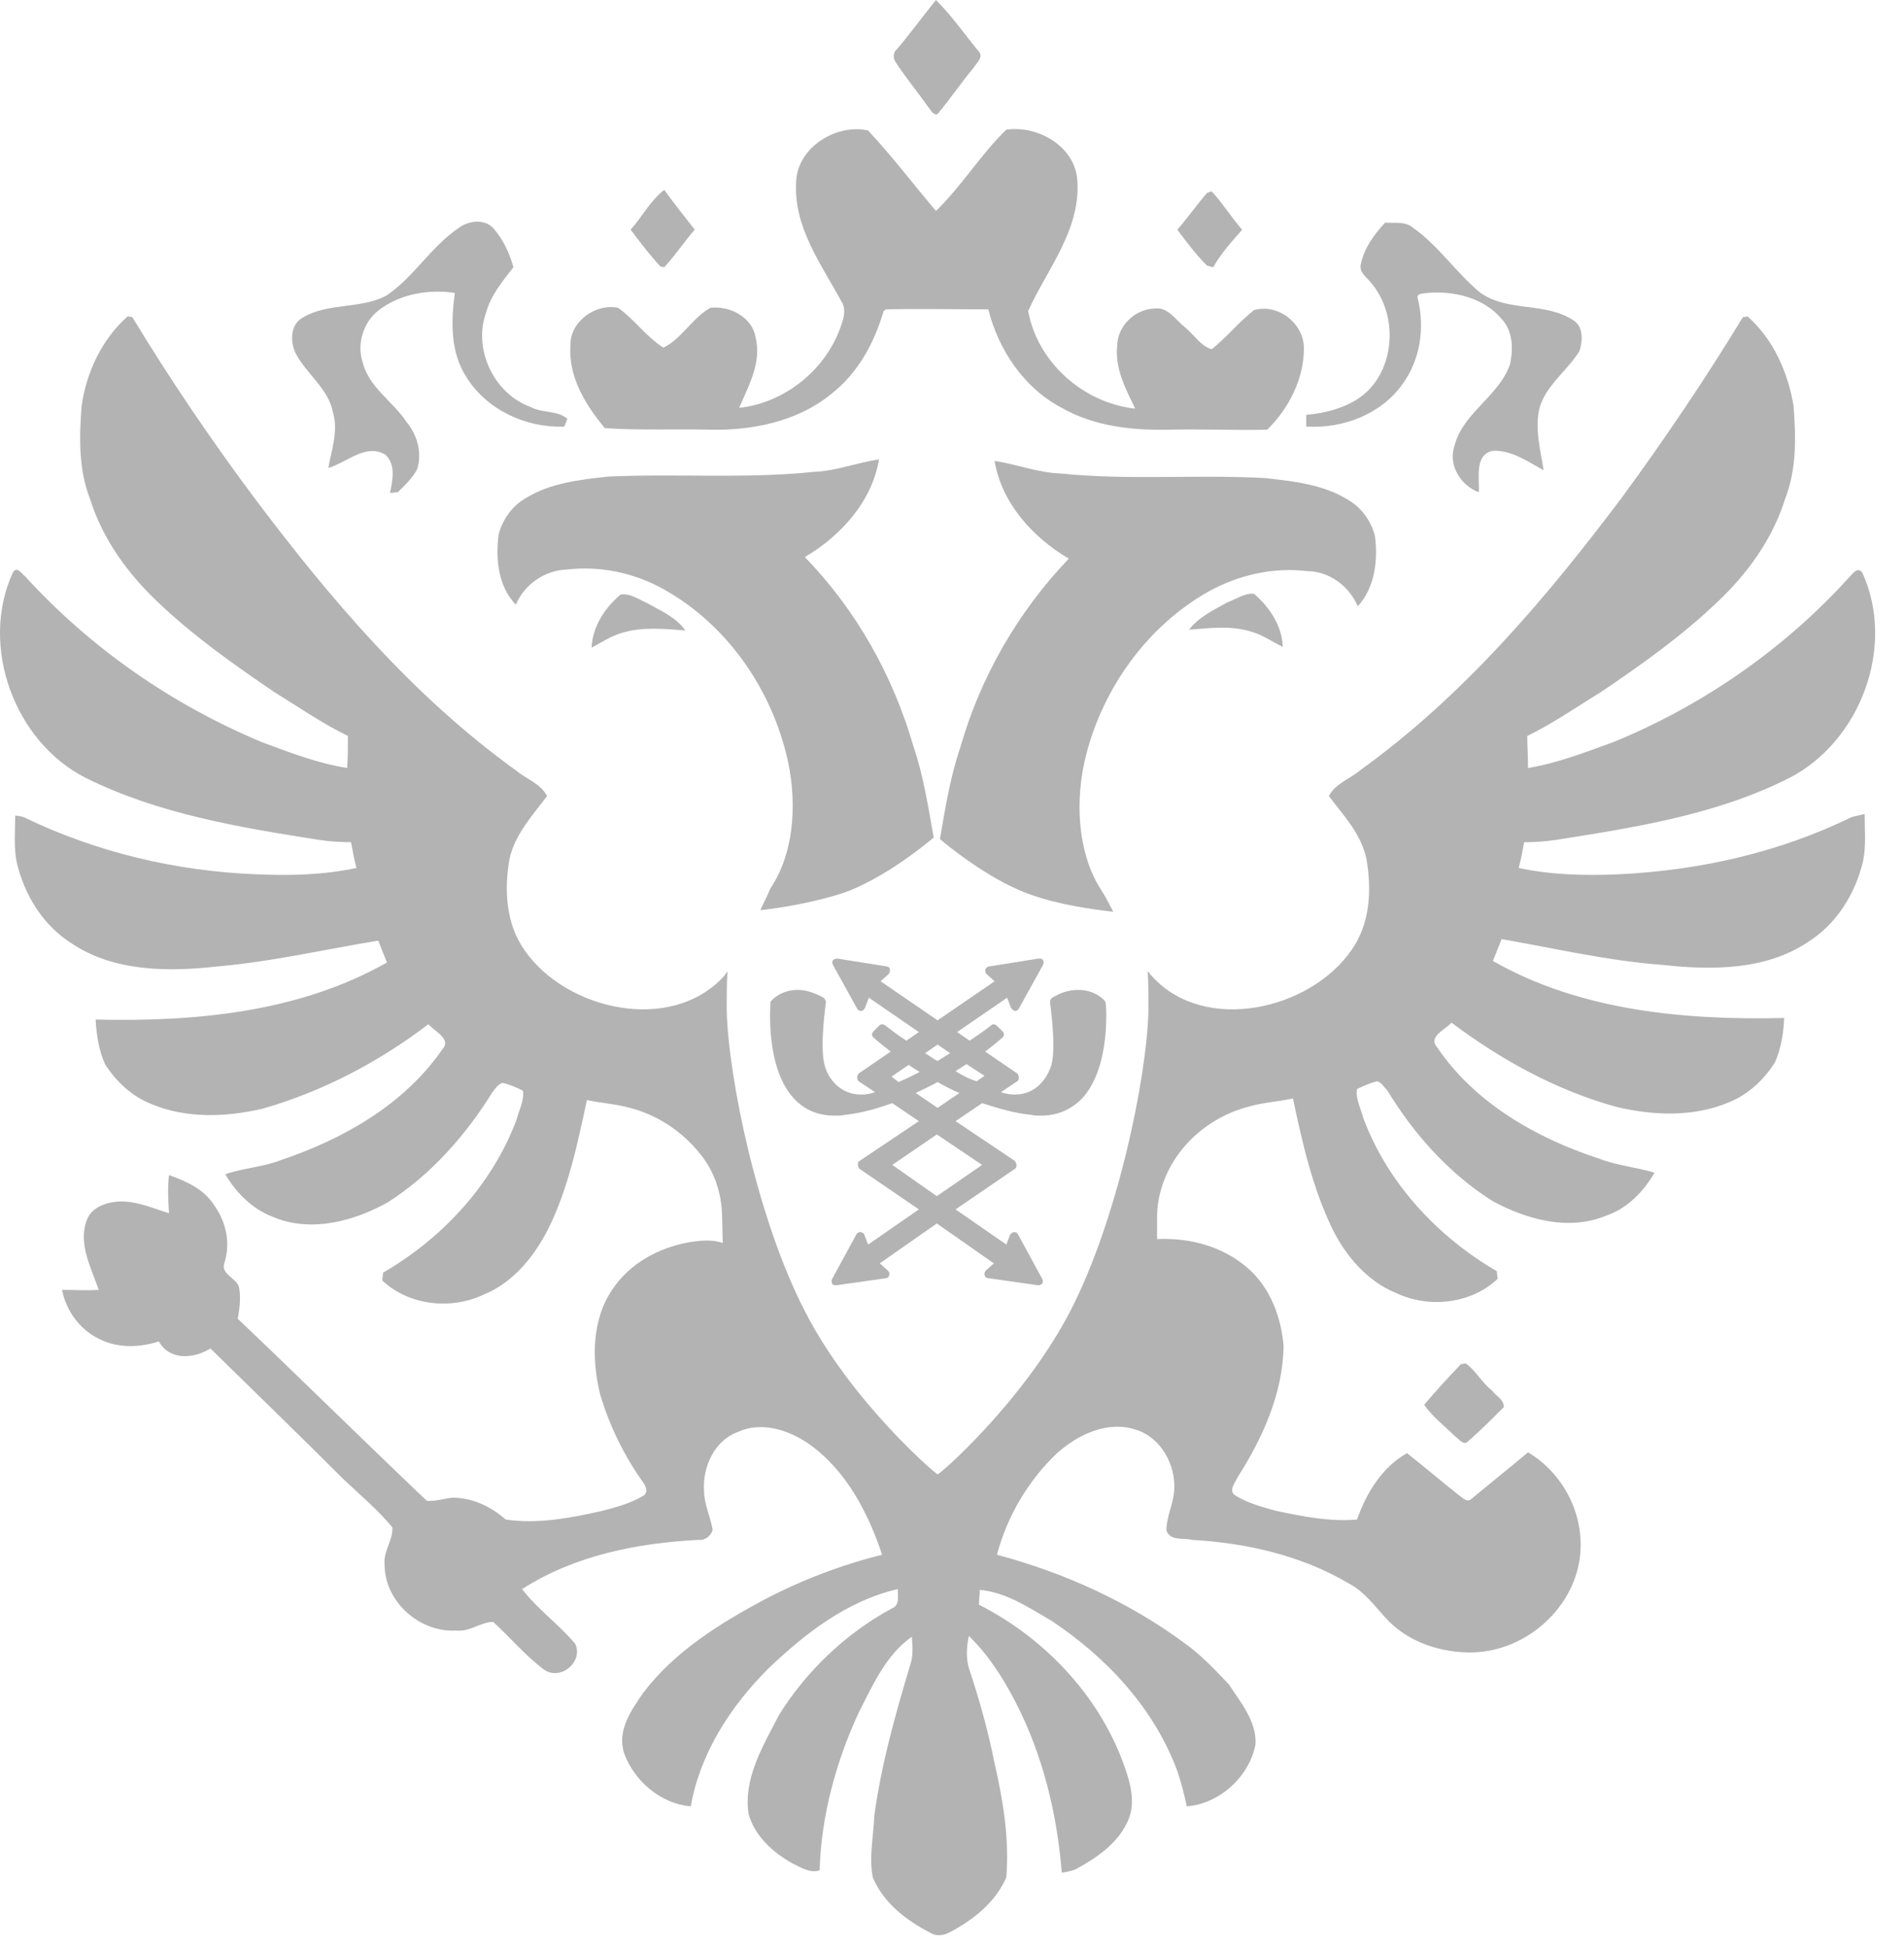
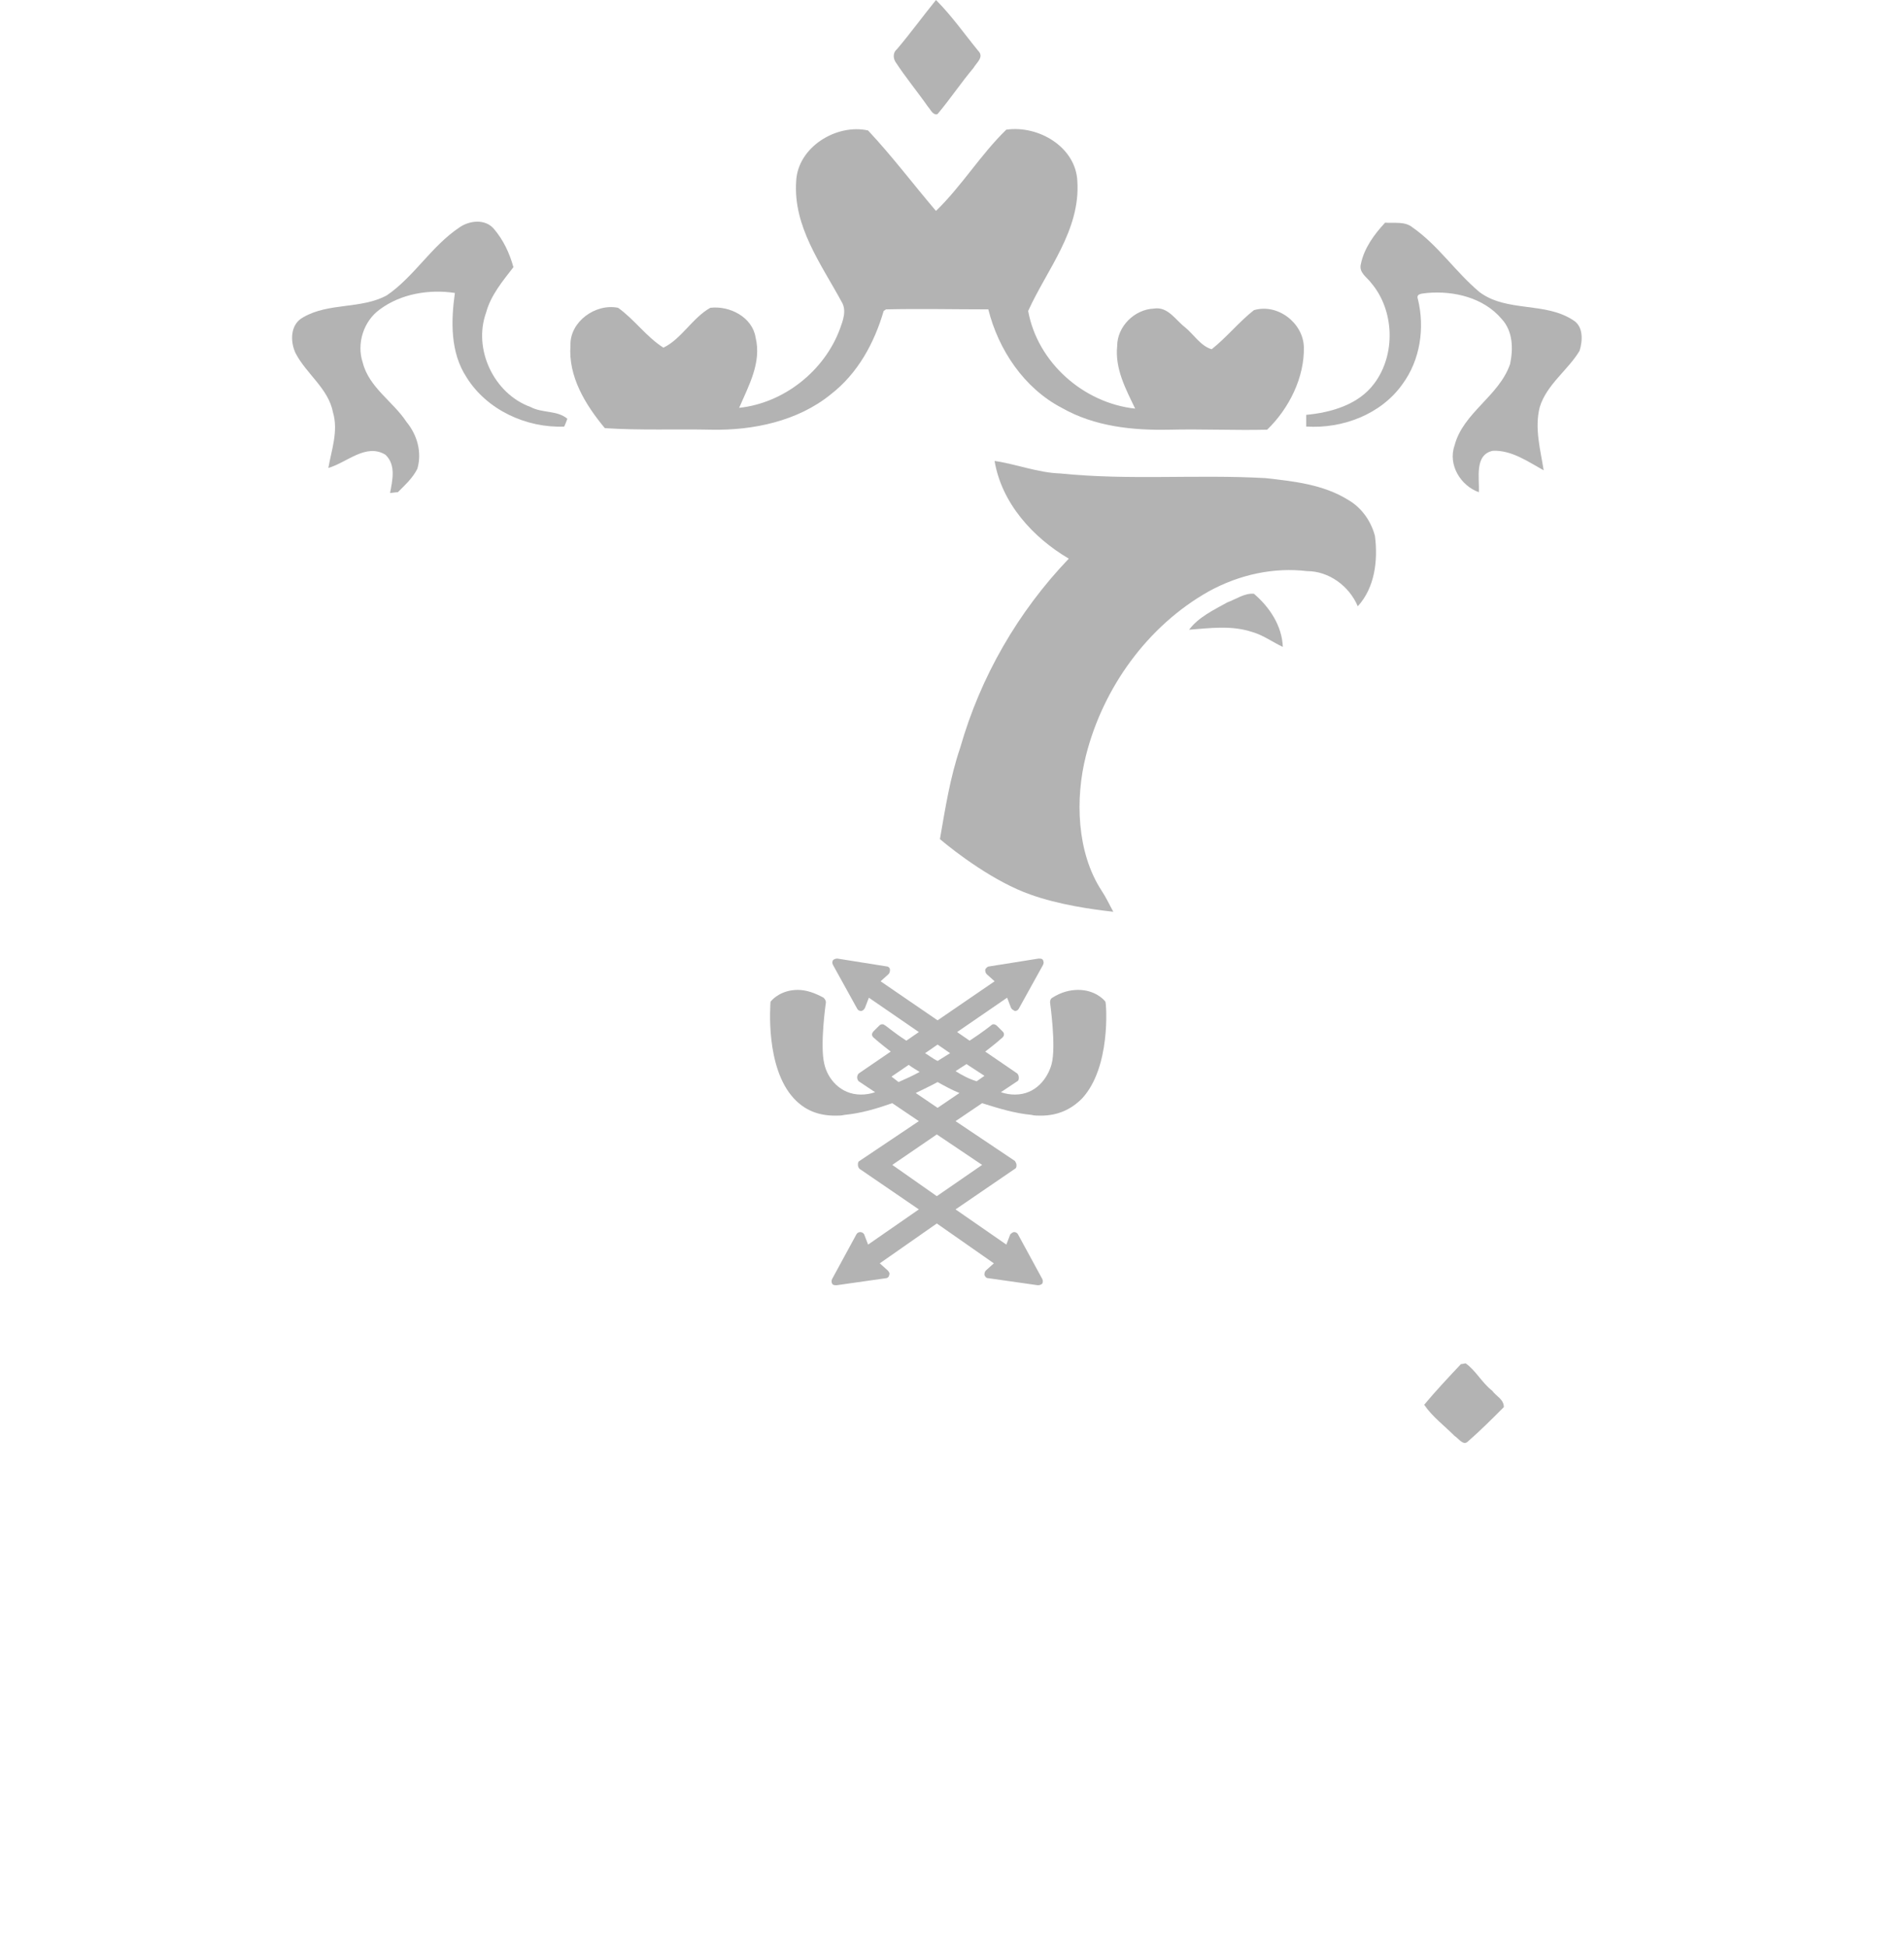
<svg xmlns="http://www.w3.org/2000/svg" width="44" height="45" viewBox="0 0 44 45" fill="none">
  <path d="M21.45 2.473C21.504 2.527 21.558 2.671 21.666 2.635C21.955 2.292 22.208 1.913 22.496 1.57C22.569 1.444 22.749 1.318 22.605 1.173C22.28 0.776 21.991 0.361 21.63 -9.48691e-07C21.323 0.379 21.034 0.776 20.727 1.137C20.637 1.209 20.637 1.336 20.691 1.426C20.926 1.787 21.197 2.112 21.45 2.473Z" fill="#B3B3B3" />
  <path d="M16.45 9.927C17.406 9.945 18.435 9.729 19.193 9.115C19.825 8.628 20.204 7.924 20.421 7.184L20.475 7.147C21.251 7.129 22.045 7.147 22.839 7.147C23.074 8.086 23.669 8.97 24.536 9.422C25.294 9.855 26.178 9.945 27.027 9.927C27.785 9.909 28.543 9.945 29.283 9.927C29.788 9.44 30.149 8.718 30.131 8.014C30.113 7.454 29.517 7.003 28.976 7.166C28.633 7.436 28.344 7.797 28.001 8.068C27.749 7.996 27.586 7.725 27.388 7.563C27.171 7.4 26.991 7.075 26.666 7.129C26.215 7.147 25.817 7.545 25.817 7.996C25.763 8.519 26.016 8.989 26.233 9.44C25.041 9.313 23.976 8.375 23.76 7.184C24.193 6.227 24.969 5.324 24.897 4.187C24.861 3.393 23.994 2.888 23.254 2.996C22.659 3.574 22.226 4.296 21.63 4.873C21.107 4.26 20.619 3.61 20.06 3.014C19.338 2.852 18.435 3.393 18.399 4.187C18.327 5.234 18.977 6.101 19.446 6.967C19.572 7.166 19.482 7.4 19.41 7.599C19.049 8.573 18.11 9.313 17.081 9.422C17.298 8.916 17.605 8.375 17.461 7.797C17.388 7.328 16.865 7.057 16.414 7.111C15.999 7.346 15.746 7.833 15.331 8.032C14.934 7.779 14.663 7.382 14.284 7.111C13.76 7.003 13.165 7.436 13.183 7.978C13.129 8.7 13.526 9.349 13.977 9.891C14.771 9.945 15.62 9.909 16.45 9.927Z" fill="#B3B3B3" />
-   <path d="M15.351 6.173C15.603 5.902 15.802 5.595 16.054 5.306C15.82 5 15.567 4.693 15.351 4.386C15.026 4.639 14.845 5 14.574 5.306C14.791 5.595 15.008 5.884 15.26 6.155C15.278 6.155 15.332 6.173 15.351 6.173Z" fill="#B3B3B3" />
-   <path d="M28.038 6.173C28.218 5.848 28.471 5.577 28.705 5.307C28.453 5.018 28.254 4.693 28.001 4.422C27.983 4.422 27.929 4.44 27.893 4.458C27.658 4.729 27.442 5.036 27.207 5.307C27.424 5.595 27.64 5.884 27.893 6.137C27.929 6.137 28.001 6.173 28.038 6.173Z" fill="#B3B3B3" />
  <path d="M32.406 8.88C32.821 8.32 32.929 7.58 32.767 6.912C32.713 6.768 32.893 6.786 32.983 6.768C33.597 6.714 34.283 6.876 34.698 7.364C34.969 7.652 34.969 8.068 34.897 8.41C34.644 9.151 33.814 9.53 33.615 10.288C33.453 10.739 33.76 11.226 34.175 11.371C34.193 11.046 34.066 10.504 34.499 10.414C34.933 10.396 35.312 10.667 35.673 10.865C35.6 10.396 35.456 9.891 35.583 9.403C35.745 8.88 36.232 8.555 36.503 8.104C36.575 7.869 36.593 7.544 36.359 7.4C35.709 6.967 34.824 7.219 34.193 6.75C33.633 6.281 33.236 5.667 32.64 5.252C32.46 5.107 32.225 5.162 32.009 5.144C31.756 5.414 31.521 5.739 31.449 6.1C31.395 6.299 31.594 6.407 31.684 6.533C32.225 7.165 32.261 8.194 31.756 8.862C31.395 9.349 30.763 9.53 30.186 9.584C30.186 9.656 30.186 9.782 30.186 9.854C31.034 9.909 31.918 9.566 32.406 8.88Z" fill="#B3B3B3" />
  <path d="M7.696 9.53C7.822 9.963 7.66 10.396 7.588 10.811C8.021 10.685 8.454 10.234 8.905 10.504C9.158 10.739 9.068 11.1 9.014 11.389C9.05 11.389 9.14 11.371 9.194 11.371C9.357 11.208 9.537 11.046 9.645 10.829C9.754 10.45 9.645 10.053 9.393 9.746C9.086 9.277 8.526 8.952 8.382 8.374C8.237 7.941 8.4 7.418 8.779 7.147C9.266 6.786 9.916 6.678 10.512 6.768C10.421 7.418 10.403 8.14 10.782 8.717C11.252 9.475 12.172 9.891 13.039 9.855C13.057 9.818 13.093 9.728 13.111 9.674C12.876 9.475 12.533 9.548 12.262 9.403C11.414 9.096 10.927 8.068 11.234 7.219C11.342 6.822 11.613 6.497 11.865 6.172C11.775 5.848 11.631 5.541 11.414 5.288C11.216 5.053 10.855 5.09 10.62 5.252C9.97 5.685 9.573 6.389 8.941 6.822C8.346 7.147 7.606 6.985 7.01 7.328C6.703 7.49 6.703 7.887 6.83 8.158C7.082 8.645 7.588 8.97 7.696 9.53Z" fill="#B3B3B3" />
  <path d="M34.483 32.128C34.248 31.947 34.103 31.659 33.869 31.496C33.851 31.496 33.797 31.514 33.761 31.514C33.472 31.821 33.183 32.128 32.912 32.453C33.093 32.723 33.382 32.94 33.616 33.175C33.706 33.229 33.815 33.409 33.923 33.301C34.212 33.048 34.483 32.778 34.753 32.507C34.753 32.326 34.573 32.254 34.483 32.128Z" fill="#B3B3B3" />
-   <path d="M14.34 13.735C13.979 14.042 13.69 14.475 13.672 14.963C13.907 14.836 14.123 14.692 14.376 14.62C14.845 14.475 15.351 14.529 15.838 14.565C15.621 14.259 15.278 14.114 14.954 13.934C14.755 13.844 14.556 13.699 14.34 13.735Z" fill="#B3B3B3" />
  <path d="M28.363 13.916C28.038 14.097 27.695 14.259 27.479 14.548C27.966 14.512 28.453 14.44 28.941 14.602C29.194 14.674 29.41 14.836 29.645 14.945C29.627 14.457 29.338 14.024 28.977 13.717C28.76 13.699 28.562 13.844 28.363 13.916Z" fill="#B3B3B3" />
-   <path d="M17.57 21.028C18.057 20.974 18.815 20.847 19.483 20.631C20.313 20.342 21.216 19.656 21.577 19.349C21.45 18.645 21.342 17.923 21.107 17.237C20.638 15.613 19.79 14.097 18.599 12.869C19.429 12.382 20.151 11.588 20.313 10.613C19.808 10.685 19.32 10.884 18.797 10.902C17.227 11.065 15.638 10.938 14.05 11.01C13.4 11.083 12.714 11.155 12.137 11.516C11.83 11.696 11.613 12.003 11.523 12.346C11.451 12.905 11.505 13.537 11.92 13.97C12.119 13.501 12.588 13.176 13.094 13.158C13.87 13.068 14.646 13.23 15.332 13.61C16.758 14.404 17.768 15.829 18.165 17.4C18.418 18.392 18.4 19.638 17.804 20.522C17.732 20.703 17.642 20.865 17.57 21.028Z" fill="#B3B3B3" />
  <path d="M30.204 13.194C30.709 13.194 31.179 13.537 31.377 14.007C31.774 13.573 31.846 12.942 31.774 12.382C31.684 12.039 31.468 11.732 31.161 11.552C30.583 11.191 29.897 11.119 29.247 11.046C27.659 10.956 26.089 11.101 24.5 10.938C23.977 10.92 23.49 10.722 22.984 10.649C23.147 11.624 23.869 12.418 24.699 12.906C23.526 14.133 22.659 15.631 22.19 17.273C21.956 17.959 21.847 18.663 21.721 19.385C22.082 19.692 22.984 20.378 23.815 20.667C24.464 20.901 25.241 21.01 25.728 21.064C25.638 20.901 25.565 20.739 25.457 20.576C24.88 19.692 24.843 18.447 25.096 17.454C25.493 15.884 26.522 14.458 27.93 13.664C28.652 13.267 29.446 13.104 30.204 13.194Z" fill="#B3B3B3" />
-   <path d="M42.785 18.879C41.124 19.691 39.283 20.107 37.424 20.197C36.648 20.233 35.854 20.215 35.096 20.052C35.15 19.854 35.186 19.655 35.222 19.457C35.475 19.457 35.709 19.439 35.962 19.403C37.785 19.114 39.662 18.825 41.341 17.977C43.001 17.128 43.813 14.926 43.037 13.23C42.929 13.085 42.821 13.248 42.748 13.32C41.25 14.98 39.355 16.298 37.279 17.146C36.63 17.381 35.98 17.634 35.312 17.742C35.312 17.489 35.294 17.255 35.294 17.002C35.89 16.713 36.431 16.334 36.991 15.991C37.929 15.36 38.868 14.692 39.698 13.898C40.384 13.248 40.962 12.454 41.25 11.533C41.521 10.847 41.503 10.107 41.449 9.385C41.322 8.609 40.98 7.833 40.384 7.31C40.348 7.31 40.33 7.328 40.276 7.328C39.409 8.754 38.471 10.143 37.478 11.497C35.727 13.825 33.814 16.081 31.431 17.796C31.197 17.995 30.854 18.103 30.709 18.392C31.052 18.843 31.45 19.258 31.576 19.836C31.702 20.558 31.666 21.334 31.233 21.948C30.276 23.337 27.822 23.897 26.612 22.543C26.576 22.507 26.558 22.471 26.522 22.435C26.54 22.688 26.54 22.994 26.54 23.337C26.504 24.908 25.818 28.193 24.735 30.286C23.652 32.38 21.685 34.095 21.667 34.059C21.649 34.077 19.663 32.38 18.598 30.286C17.515 28.193 16.83 24.908 16.794 23.337C16.794 22.994 16.794 22.706 16.812 22.435C16.794 22.471 16.757 22.507 16.739 22.543C15.512 23.897 13.075 23.337 12.119 21.948C11.686 21.334 11.649 20.54 11.776 19.836C11.902 19.276 12.299 18.843 12.642 18.392C12.498 18.103 12.155 17.995 11.92 17.796C9.538 16.081 7.624 13.825 5.874 11.497C4.863 10.143 3.924 8.754 3.058 7.328C3.022 7.328 3.004 7.31 2.95 7.31C2.354 7.833 1.993 8.609 1.885 9.385C1.831 10.107 1.813 10.847 2.083 11.533C2.372 12.454 2.95 13.248 3.636 13.898C4.466 14.692 5.386 15.341 6.343 15.991C6.902 16.334 7.444 16.713 8.04 17.002C8.04 17.255 8.04 17.489 8.022 17.742C7.336 17.634 6.686 17.381 6.054 17.146C3.978 16.28 2.101 14.98 0.585 13.32C0.495 13.248 0.387 13.067 0.296 13.23C-0.48 14.926 0.333 17.146 1.993 17.977C3.672 18.807 5.531 19.114 7.372 19.403C7.624 19.439 7.859 19.457 8.112 19.457C8.148 19.655 8.184 19.854 8.238 20.052C7.48 20.215 6.686 20.233 5.91 20.197C4.069 20.125 2.228 19.691 0.549 18.879C0.495 18.861 0.405 18.843 0.351 18.843C0.351 19.204 0.314 19.583 0.387 19.926C0.567 20.684 1 21.388 1.668 21.803C2.643 22.453 3.906 22.453 5.025 22.327C6.289 22.218 7.516 21.93 8.744 21.731L8.762 21.785C8.816 21.93 8.888 22.092 8.942 22.236C6.902 23.392 4.502 23.608 2.21 23.554C2.228 23.897 2.282 24.258 2.426 24.583C2.679 24.98 3.04 25.323 3.491 25.503C4.303 25.846 5.224 25.81 6.072 25.612C7.462 25.215 8.762 24.529 9.899 23.662C10.043 23.825 10.44 24.005 10.224 24.24C9.339 25.521 7.931 26.316 6.487 26.803C6.072 26.965 5.621 26.983 5.206 27.128C5.459 27.561 5.838 27.94 6.325 28.12C7.191 28.481 8.184 28.211 8.96 27.777C9.953 27.146 10.765 26.225 11.379 25.233C11.451 25.142 11.505 25.052 11.613 25.016C11.776 25.052 11.938 25.124 12.083 25.197C12.119 25.431 11.992 25.648 11.938 25.864C11.379 27.362 10.224 28.608 8.852 29.402C8.852 29.456 8.834 29.546 8.834 29.582C9.447 30.16 10.422 30.268 11.18 29.907C11.848 29.637 12.335 29.041 12.66 28.409C13.13 27.471 13.346 26.424 13.563 25.413C13.888 25.485 14.23 25.503 14.555 25.593C15.187 25.756 15.765 26.135 16.18 26.658C16.505 27.055 16.667 27.543 16.685 28.048L16.703 28.716C16.451 28.626 16.18 28.662 15.927 28.698C15.223 28.824 14.555 29.185 14.158 29.781C13.671 30.485 13.671 31.405 13.87 32.218C14.086 32.94 14.411 33.607 14.844 34.221C14.916 34.311 14.989 34.474 14.88 34.546C14.591 34.727 14.249 34.817 13.906 34.907C13.184 35.069 12.426 35.214 11.686 35.105C11.343 34.799 10.909 34.6 10.458 34.6C10.26 34.618 10.061 34.69 9.863 34.672C8.401 33.282 6.957 31.857 5.495 30.467C5.531 30.25 5.567 30.016 5.531 29.781C5.513 29.528 5.08 29.456 5.188 29.167C5.332 28.716 5.224 28.229 4.953 27.85C4.719 27.471 4.303 27.29 3.906 27.146C3.87 27.435 3.888 27.741 3.906 28.03C3.563 27.922 3.238 27.777 2.877 27.759C2.553 27.741 2.137 27.85 2.011 28.175C1.795 28.716 2.101 29.276 2.282 29.799C1.993 29.817 1.722 29.799 1.434 29.799C1.524 30.268 1.831 30.701 2.264 30.918C2.697 31.153 3.22 31.135 3.672 30.99C3.924 31.442 4.484 31.387 4.863 31.153C5.892 32.163 6.921 33.156 7.931 34.167C8.31 34.528 8.725 34.871 9.068 35.286C9.086 35.575 8.852 35.846 8.888 36.152C8.888 37.001 9.7 37.723 10.548 37.669C10.855 37.705 11.108 37.47 11.397 37.47C11.794 37.831 12.137 38.246 12.57 38.571C12.949 38.842 13.491 38.391 13.292 37.975C12.913 37.524 12.426 37.181 12.065 36.712C13.274 35.936 14.718 35.647 16.144 35.575C16.288 35.593 16.433 35.485 16.469 35.34C16.415 35.033 16.27 34.745 16.27 34.438C16.234 33.896 16.505 33.282 17.046 33.084C17.588 32.831 18.219 33.03 18.689 33.355C19.555 33.968 20.06 34.943 20.385 35.918C19.447 36.152 18.544 36.495 17.678 36.947C16.631 37.506 15.584 38.156 14.862 39.112C14.573 39.528 14.249 39.997 14.429 40.52C14.664 41.152 15.277 41.675 15.963 41.73C16.18 40.502 16.884 39.419 17.75 38.553C18.598 37.741 19.573 36.983 20.746 36.712C20.746 36.874 20.8 37.091 20.602 37.163C19.537 37.741 18.634 38.607 18.003 39.618C17.642 40.322 17.172 41.08 17.299 41.91C17.443 42.416 17.858 42.794 18.31 43.047C18.508 43.138 18.707 43.282 18.941 43.21C18.977 41.946 19.32 40.701 19.844 39.564C20.169 38.932 20.476 38.228 21.071 37.813C21.089 38.029 21.107 38.246 21.035 38.463C20.692 39.6 20.367 40.755 20.205 41.946C20.187 42.416 20.078 42.903 20.169 43.372C20.421 43.968 20.945 44.365 21.504 44.654C21.649 44.744 21.829 44.708 21.956 44.636C22.497 44.347 23.003 43.95 23.255 43.372C23.327 42.488 23.183 41.603 22.984 40.737C22.84 40.015 22.642 39.293 22.407 38.589C22.317 38.336 22.335 38.048 22.389 37.795C22.84 38.228 23.183 38.77 23.472 39.329C24.104 40.556 24.428 41.91 24.537 43.264C24.645 43.246 24.735 43.228 24.843 43.192C25.313 42.939 25.8 42.614 26.035 42.127C26.233 41.766 26.161 41.333 26.035 40.953C25.493 39.275 24.194 37.867 22.623 37.073C22.623 36.965 22.642 36.838 22.642 36.73C23.255 36.784 23.779 37.145 24.284 37.434C25.566 38.282 26.666 39.455 27.208 40.917C27.298 41.188 27.37 41.459 27.425 41.73C28.183 41.675 28.869 41.044 29.013 40.304C29.049 39.78 28.67 39.329 28.399 38.914C28.074 38.571 27.75 38.228 27.37 37.957C26.071 37.001 24.591 36.333 23.039 35.918C23.273 35.033 23.761 34.203 24.428 33.571C24.916 33.138 25.602 32.813 26.251 33.03C26.829 33.21 27.172 33.842 27.136 34.42C27.118 34.745 26.955 35.033 26.955 35.358C27.046 35.611 27.352 35.521 27.551 35.575C28.814 35.647 30.078 35.936 31.179 36.586C31.522 36.766 31.756 37.091 32.009 37.362C32.514 37.939 33.309 38.192 34.049 38.174C35.294 38.138 36.431 37.109 36.521 35.864C36.594 34.943 36.106 34.023 35.312 33.553C34.879 33.914 34.428 34.275 33.995 34.636C33.904 34.708 33.814 34.618 33.742 34.564C33.327 34.239 32.93 33.896 32.514 33.571C31.937 33.896 31.576 34.492 31.359 35.105C30.728 35.16 30.114 35.033 29.5 34.907C29.175 34.817 28.832 34.727 28.544 34.546C28.381 34.438 28.544 34.257 28.598 34.131C29.175 33.228 29.645 32.2 29.663 31.099C29.608 30.431 29.356 29.745 28.832 29.294C28.255 28.788 27.479 28.59 26.739 28.626L26.739 28.12C26.739 27.579 26.937 27.055 27.262 26.622C27.659 26.099 28.237 25.72 28.887 25.557C29.211 25.467 29.554 25.449 29.879 25.377C30.096 26.406 30.331 27.435 30.782 28.373C31.089 29.005 31.594 29.601 32.262 29.871C33.02 30.232 33.995 30.124 34.608 29.546C34.608 29.492 34.59 29.402 34.59 29.366C33.218 28.572 32.063 27.326 31.504 25.828C31.45 25.612 31.323 25.395 31.359 25.16C31.504 25.088 31.666 25.016 31.829 24.98C31.937 25.016 31.991 25.124 32.063 25.197C32.677 26.207 33.489 27.11 34.482 27.741C35.276 28.175 36.251 28.445 37.117 28.084C37.604 27.922 37.983 27.525 38.236 27.092C37.821 26.965 37.37 26.929 36.955 26.767C35.511 26.297 34.085 25.485 33.218 24.204C32.984 23.951 33.399 23.789 33.543 23.626C34.698 24.492 35.98 25.197 37.37 25.576C38.218 25.774 39.139 25.81 39.951 25.467C40.402 25.287 40.763 24.944 41.016 24.547C41.16 24.222 41.214 23.879 41.232 23.518C38.94 23.572 36.521 23.355 34.5 22.2C34.554 22.056 34.626 21.893 34.68 21.749L34.698 21.695C35.944 21.912 37.171 22.2 38.417 22.291C39.554 22.417 40.799 22.417 41.774 21.767C42.442 21.352 42.875 20.648 43.055 19.89C43.127 19.529 43.091 19.168 43.091 18.807C42.929 18.843 42.839 18.861 42.785 18.879Z" fill="#B3B3B3" />
  <path d="M23.833 25.756C23.905 25.774 23.977 25.774 24.05 25.774C24.447 25.774 24.754 25.63 25.006 25.377C25.674 24.655 25.566 23.211 25.548 23.157C25.548 23.139 25.53 23.121 25.512 23.103C25.494 23.085 25.295 22.869 24.916 22.869C24.718 22.869 24.519 22.923 24.32 23.049C24.284 23.067 24.266 23.103 24.266 23.157C24.266 23.175 24.411 24.168 24.302 24.583C24.212 24.908 23.941 25.287 23.454 25.287C23.346 25.287 23.238 25.269 23.129 25.233L23.508 24.98C23.544 24.962 23.544 24.926 23.544 24.89C23.544 24.854 23.526 24.818 23.508 24.8L22.768 24.294C23.003 24.114 23.147 23.988 23.165 23.97C23.183 23.951 23.201 23.933 23.201 23.897C23.201 23.861 23.183 23.843 23.165 23.825L23.039 23.699C23.021 23.681 22.985 23.663 22.967 23.663C22.949 23.663 22.931 23.663 22.913 23.681C22.913 23.681 22.714 23.843 22.407 24.042L22.118 23.843L23.274 23.049L23.364 23.284C23.382 23.32 23.418 23.338 23.454 23.356C23.49 23.356 23.526 23.338 23.544 23.302L24.104 22.291C24.122 22.255 24.122 22.219 24.104 22.183C24.086 22.146 24.05 22.146 24.014 22.146L23.995 22.146L22.858 22.327C22.822 22.327 22.786 22.363 22.768 22.399C22.768 22.435 22.768 22.471 22.804 22.508L22.985 22.67L21.667 23.572L20.35 22.67L20.53 22.508C20.566 22.471 20.566 22.435 20.566 22.399C20.566 22.363 20.53 22.327 20.494 22.327L19.357 22.146L19.339 22.146C19.303 22.146 19.267 22.165 19.249 22.183C19.23 22.219 19.23 22.255 19.249 22.291L19.808 23.302C19.826 23.338 19.862 23.356 19.898 23.356C19.934 23.356 19.971 23.32 19.989 23.284L20.079 23.049L21.234 23.843L20.945 24.042C20.638 23.843 20.458 23.681 20.44 23.681C20.422 23.663 20.404 23.663 20.386 23.663C20.35 23.663 20.331 23.681 20.314 23.699L20.187 23.825C20.169 23.843 20.151 23.879 20.151 23.897C20.151 23.933 20.169 23.951 20.187 23.97C20.205 23.988 20.35 24.114 20.584 24.294L19.844 24.8C19.826 24.818 19.808 24.854 19.808 24.89C19.808 24.926 19.826 24.962 19.844 24.98L20.223 25.233C20.115 25.269 20.007 25.287 19.898 25.287C19.411 25.287 19.122 24.908 19.05 24.583C18.942 24.15 19.086 23.157 19.086 23.157C19.086 23.121 19.068 23.085 19.032 23.049C18.833 22.941 18.635 22.869 18.436 22.869C18.057 22.869 17.859 23.085 17.841 23.103C17.823 23.121 17.805 23.139 17.805 23.157C17.805 23.211 17.678 24.655 18.346 25.377C18.599 25.648 18.906 25.774 19.303 25.774C19.375 25.774 19.447 25.774 19.519 25.756C19.898 25.72 20.259 25.612 20.62 25.486L21.234 25.901L19.862 26.821C19.826 26.839 19.826 26.875 19.826 26.912C19.826 26.948 19.844 26.984 19.862 27.002L21.234 27.94L20.061 28.753L19.971 28.518C19.953 28.482 19.916 28.464 19.88 28.464C19.844 28.464 19.808 28.482 19.79 28.518L19.23 29.547C19.212 29.583 19.212 29.619 19.23 29.655C19.249 29.691 19.285 29.691 19.321 29.691L19.339 29.691L20.476 29.529C20.512 29.529 20.548 29.493 20.548 29.456C20.566 29.42 20.548 29.384 20.512 29.348L20.331 29.186L21.649 28.265L22.967 29.186L22.786 29.348C22.75 29.384 22.75 29.42 22.75 29.456C22.768 29.493 22.786 29.529 22.84 29.529L23.977 29.691L23.995 29.691C24.032 29.691 24.068 29.673 24.086 29.655C24.104 29.619 24.104 29.583 24.086 29.547L23.526 28.518C23.508 28.482 23.472 28.464 23.436 28.464C23.4 28.464 23.364 28.5 23.346 28.518L23.256 28.753L22.082 27.94L23.454 27.002C23.49 26.984 23.49 26.948 23.49 26.912C23.49 26.875 23.472 26.857 23.454 26.821L22.082 25.901L22.696 25.486C23.093 25.612 23.454 25.72 23.833 25.756ZM21.667 24.132L21.956 24.331C21.866 24.385 21.757 24.457 21.667 24.511C21.559 24.457 21.469 24.385 21.378 24.331L21.667 24.132ZM20.602 24.872L20.999 24.601C21.072 24.655 21.162 24.709 21.252 24.764C21.09 24.854 20.927 24.926 20.765 24.998L20.602 24.872ZM22.696 26.912L21.649 27.634L20.62 26.912L21.649 26.208L22.696 26.912ZM21.667 25.594L21.162 25.251C21.342 25.161 21.505 25.088 21.667 24.998C21.83 25.088 21.992 25.179 22.172 25.251L21.667 25.594ZM22.082 24.746C22.172 24.691 22.245 24.637 22.335 24.583L22.75 24.854L22.57 24.98C22.389 24.926 22.227 24.836 22.082 24.746Z" fill="#B3B3B3" />
</svg>